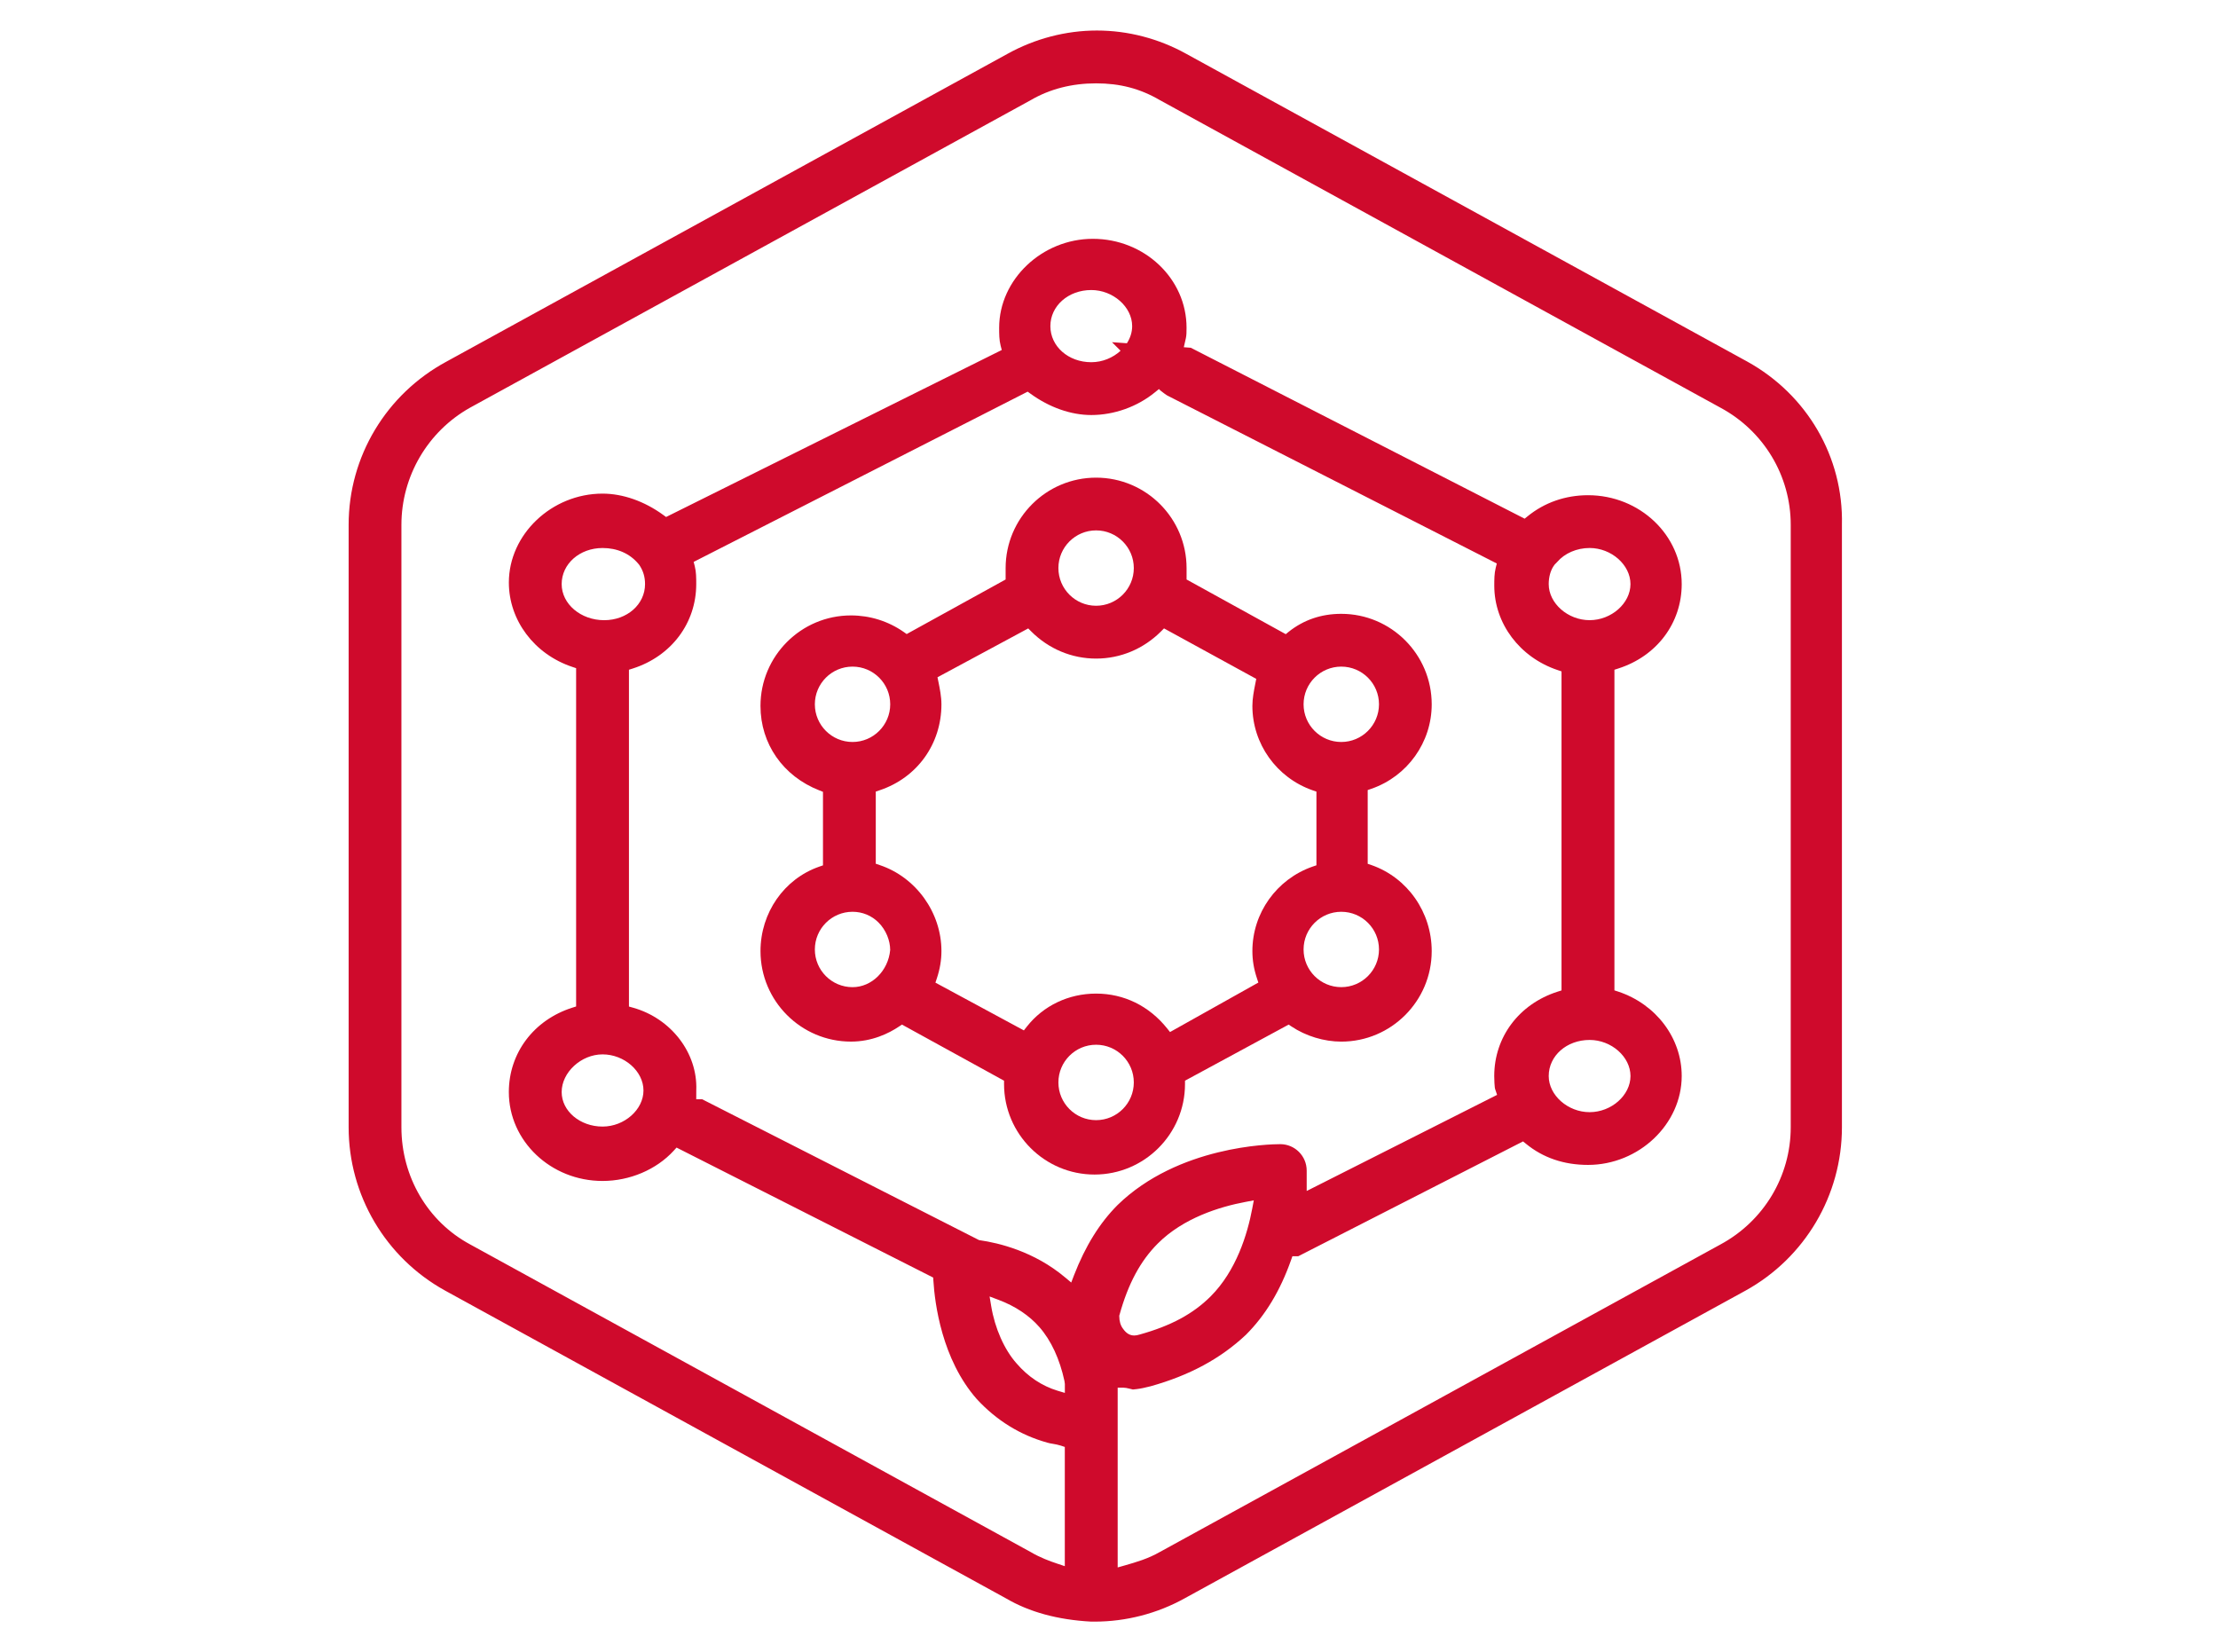
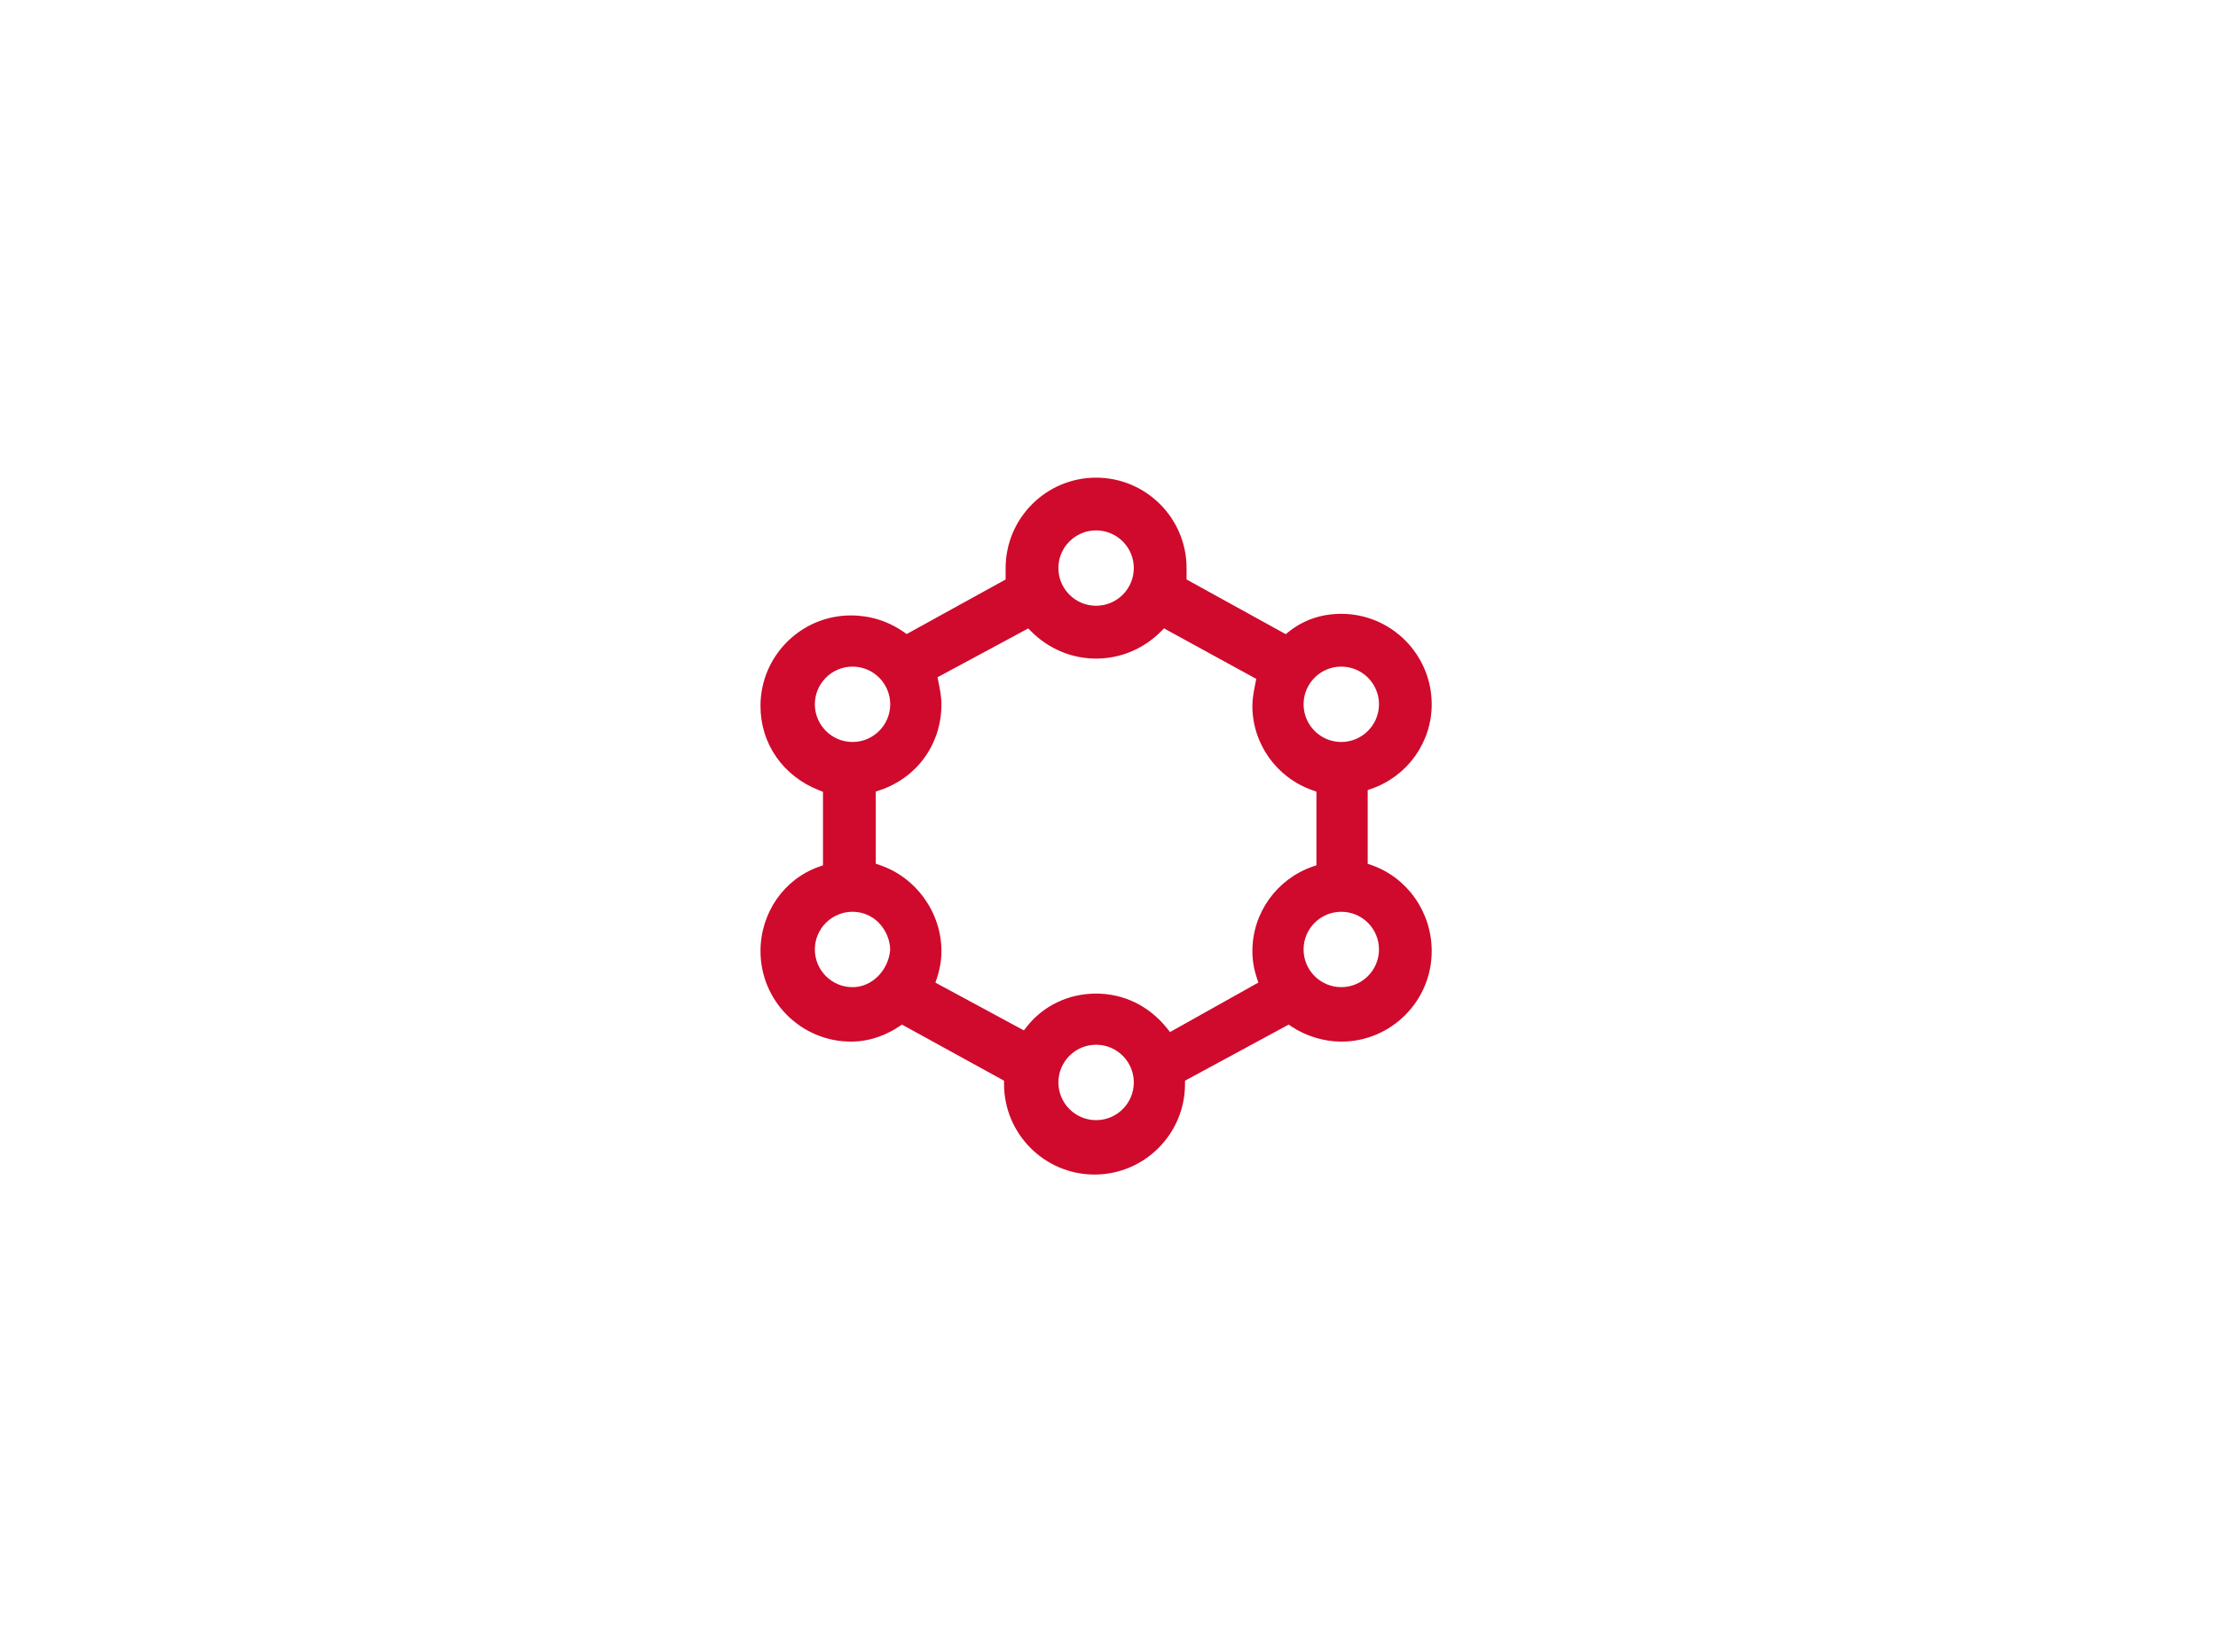
<svg xmlns="http://www.w3.org/2000/svg" version="1.1" id="Layer_1" x="0px" y="0px" width="113px" height="84.167px" viewBox="0 0 113 84.167" enable-background="new 0 0 113 84.167" xml:space="preserve">
  <g>
    <path fill="#CF0A2C" d="M60.372,55.228v-0.172l5.28-2.857l0.146,0.096c0.731,0.488,1.656,0.771,2.535,0.771   c2.543,0,4.608-2.069,4.608-4.61c0-1.98-1.231-3.742-3.069-4.384l-0.192-0.065V40.25l0.194-0.067c1.836-0.64,3.067-2.368,3.067-4.3   c0-2.543-2.065-4.611-4.608-4.611c-1.017,0-1.916,0.308-2.681,0.916l-0.147,0.12l-5.053-2.786v-0.578c0-2.542-2.065-4.61-4.61-4.61   c-2.543,0-4.609,2.068-4.609,4.61v0.578l-5.041,2.78l-0.146-0.103c-0.793-0.554-1.723-0.846-2.693-0.846   c-2.543,0-4.609,2.069-4.609,4.611c0,1.93,1.15,3.58,3.002,4.304l0.182,0.072v3.746l-0.193,0.067   c-1.789,0.622-2.99,2.351-2.99,4.302c0,2.541,2.066,4.61,4.609,4.61c1.074,0,1.928-0.418,2.453-0.771l0.145-0.096l5.201,2.859v0.17   c0,2.543,2.068,4.611,4.609,4.611C58.303,59.839,60.372,57.771,60.372,55.228z M55.842,57.067c-1.059,0-1.92-0.86-1.92-1.922   c0-1.06,0.861-1.92,1.92-1.92c1.061,0,1.922,0.86,1.922,1.92C57.764,56.207,56.903,57.067,55.842,57.067z M47.805,34.714   l-0.043-0.21l4.623-2.489l0.15,0.151c0.893,0.894,2.066,1.386,3.307,1.386c1.241,0,2.415-0.491,3.309-1.385l0.152-0.153   l4.699,2.572l-0.045,0.23c-0.076,0.379-0.152,0.772-0.152,1.146c0,1.932,1.232,3.66,3.07,4.301l0.193,0.066v3.754l-0.195,0.066   c-1.836,0.641-3.068,2.369-3.068,4.301c0,0.463,0.074,0.914,0.229,1.379l0.075,0.228l-4.5,2.521l-0.151-0.189   c-0.914-1.141-2.196-1.77-3.616-1.77c-1.398,0-2.686,0.612-3.529,1.684l-0.15,0.191l-4.506-2.433l0.076-0.229   c0.154-0.467,0.23-0.92,0.23-1.381c0-1.963-1.297-3.764-3.15-4.381l-0.195-0.066v-3.677l0.195-0.066   c1.914-0.638,3.15-2.357,3.15-4.38C47.963,35.489,47.879,35.075,47.805,34.714z M55.842,27.021c1.061,0,1.922,0.861,1.922,1.92   s-0.861,1.92-1.922,1.92c-1.059,0-1.92-0.861-1.92-1.92S54.783,27.021,55.842,27.021z M68.333,50.291c-1.06,0-1.92-0.861-1.92-1.92   c0-1.06,0.86-1.92,1.92-1.92c1.062,0,1.922,0.86,1.922,1.92C70.255,49.429,69.393,50.291,68.333,50.291z M68.333,37.801   c-1.06,0-1.92-0.862-1.92-1.92c0-1.06,0.86-1.92,1.92-1.92c1.062,0,1.922,0.861,1.922,1.92   C70.254,36.939,69.393,37.801,68.333,37.801z M43.434,37.801c-1.059,0-1.92-0.862-1.92-1.92c0-1.06,0.861-1.92,1.92-1.92   s1.92,0.861,1.92,1.92C45.354,36.939,44.492,37.801,43.434,37.801z M43.434,46.451c0.502,0,0.973,0.194,1.326,0.549   c0.381,0.383,0.59,0.914,0.592,1.396c-0.096,1.063-0.939,1.896-1.918,1.896c-1.059,0-1.92-0.861-1.92-1.92   C41.514,47.311,42.375,46.451,43.434,46.451z" />
-     <path fill="#CF0A2C" d="M89.012,18.418L60.438,2.743c-1.399-0.778-2.975-1.188-4.555-1.188c-1.578,0-3.158,0.413-4.557,1.189   L22.754,18.418c-3.081,1.659-4.992,4.846-4.992,8.318V57.43c0,3.459,1.881,6.646,4.912,8.319L51.252,81.43   c1.184,0.694,2.623,1.092,4.346,1.185h0.162c1.608,0,3.2-0.412,4.598-1.189l28.57-15.674c3.031-1.674,4.912-4.861,4.912-8.32v-30.7   C93.92,23.294,92.072,20.108,89.012,18.418z M51.791,69.46c-0.623-0.699-1.107-1.791-1.293-2.92l-0.082-0.49l0.467,0.176   c0.838,0.314,1.555,0.793,2.072,1.385c0.602,0.686,1.035,1.635,1.275,2.742l0.021,0.15v0.459l-0.371-0.111   C53.09,70.612,52.373,70.138,51.791,69.46z M54.576,65.339l-0.309-0.258c-1.582-1.334-3.4-1.761-4.344-1.896l-0.047-0.009   l-14.104-7.174h-0.301l0.002-0.463c0.074-1.891-1.279-3.656-3.221-4.201l-0.209-0.059V34.12l0.201-0.064   c1.961-0.628,3.227-2.315,3.227-4.298c0-0.318,0-0.62-0.074-0.909l-0.057-0.223l17.016-8.673l0.143,0.103   c0.965,0.702,2.064,1.088,3.098,1.088c1.163,0,2.346-0.422,3.247-1.16l0.201-0.164l0.068,0.069l0.193,0.149l0.147,0.103   l16.805,8.567l-0.055,0.217c-0.074,0.295-0.074,0.596-0.074,0.914c0,1.928,1.3,3.655,3.231,4.299l0.195,0.066v16.254l-0.199,0.063   c-1.963,0.627-3.229,2.313-3.229,4.297c0,0.229,0.018,0.519,0.029,0.586l0.014,0.072l0.102,0.303l-9.7,4.896v-1.039   c0-0.742-0.603-1.346-1.345-1.346c-0.522,0-5.196,0.088-8.289,3.1c-0.913,0.916-1.639,2.084-2.219,3.576L54.576,65.339z    M32.783,55.556c0,0.979-0.975,1.838-2.084,1.838c-1.148,0-2.084-0.789-2.084-1.758c0-1.004,0.992-1.92,2.084-1.92   C31.809,53.716,32.783,54.576,32.783,55.556z M30.781,31.596c-1.193,0-2.166-0.825-2.166-1.838c0-1.031,0.916-1.839,2.084-1.839   c0.73,0,1.383,0.269,1.836,0.819l0.035,0.043c0.201,0.3,0.293,0.611,0.293,0.977C32.863,30.789,31.949,31.596,30.781,31.596z    M57.09,17.869c-0.387,0.355-0.92,0.584-1.493,0.584c-1.17,0-2.084-0.808-2.084-1.838c0-1.031,0.914-1.839,2.084-1.839   c1.11,0,2.083,0.859,2.083,1.839c0,0.31-0.098,0.608-0.268,0.872l-0.76-0.054L57.09,17.869z M78.902,29.758   c0-0.366,0.095-0.676,0.23-0.891l0.072-0.104l0.127-0.13c0.383-0.448,1.002-0.715,1.654-0.715c1.109,0,2.082,0.859,2.082,1.839   c0,0.979-0.973,1.838-2.082,1.838S78.902,30.736,78.902,29.758z M80.986,52.981c1.109,0,2.082,0.858,2.082,1.838   s-0.973,1.841-2.082,1.841c-1.108,0-2.084-0.859-2.084-1.841C78.902,53.789,79.816,52.981,80.986,52.981z M63.463,61.231   l0.414-0.078l-0.078,0.412c-0.248,1.324-0.818,3.175-2.119,4.479c-0.891,0.889-2.025,1.504-3.625,1.947   c-0.092,0.03-0.182,0.047-0.27,0.047c-0.215,0-0.404-0.103-0.572-0.347c-0.121-0.155-0.189-0.379-0.189-0.627v-0.041l0.011-0.035   c0.442-1.592,1.063-2.747,1.952-3.637C60.29,62.048,62.139,61.479,63.463,61.231z M57.311,79.75l-0.369,0.104v-9.158h0.289   c0.092,0,0.183,0.019,0.295,0.046l0.191,0.047l0.197-0.021c0.188-0.021,0.434-0.074,0.707-0.144   c1.975-0.553,3.553-1.399,4.854-2.621c0.994-0.994,1.746-2.239,2.301-3.811L65.844,64h0.299c0,0,8.943-4.567,11.451-5.85   l0.145,0.117c0.873,0.717,1.939,1.08,3.166,1.08c2.589,0,4.773-2.074,4.773-4.529c0-1.928-1.299-3.656-3.232-4.299l-0.196-0.064   L82.25,34.12l0.199-0.064c1.963-0.628,3.229-2.316,3.229-4.298c0-2.498-2.141-4.529-4.773-4.529c-1.153,0-2.221,0.373-3.084,1.078   l-0.145,0.118l-17.01-8.709l-0.355-0.026l0.105-0.459c0.033-0.155,0.035-0.306,0.035-0.535c0-2.498-2.141-4.529-4.774-4.529   c-2.588,0-4.773,2.074-4.773,4.529c0,0.319,0,0.62,0.074,0.909l0.059,0.226l-17.102,8.508l-0.143-0.104   c-0.963-0.701-2.063-1.087-3.094-1.087c-2.588,0-4.773,2.074-4.773,4.529c0,1.927,1.299,3.655,3.232,4.298l0.195,0.066v17.234   l-0.201,0.064c-1.961,0.627-3.227,2.313-3.227,4.297c0,2.498,2.141,4.529,4.773,4.529c1.387,0,2.742-0.576,3.625-1.539l0.146-0.162   l13.076,6.623l0.01,0.164c0.07,1.137,0.426,4,2.211,6.026c1.004,1.089,2.217,1.837,3.588,2.218   c0.086,0.026,0.178,0.045,0.287,0.061c0.139,0.025,0.277,0.049,0.412,0.094l0.197,0.066v6.074l-0.379-0.127   c-0.381-0.127-0.877-0.308-1.354-0.59L23.951,63.397c-2.158-1.16-3.5-3.446-3.5-5.967V26.736c0-2.473,1.343-4.761,3.496-5.966   L52.514,5.101c0.973-0.567,2.094-0.855,3.328-0.855c1.215,0,2.239,0.266,3.243,0.851L87.652,20.77   c2.209,1.188,3.58,3.474,3.58,5.966V57.43c0,2.491-1.369,4.776-3.578,5.969l-28.567,15.67   C58.488,79.412,57.891,79.583,57.311,79.75z" />
  </g>
</svg>